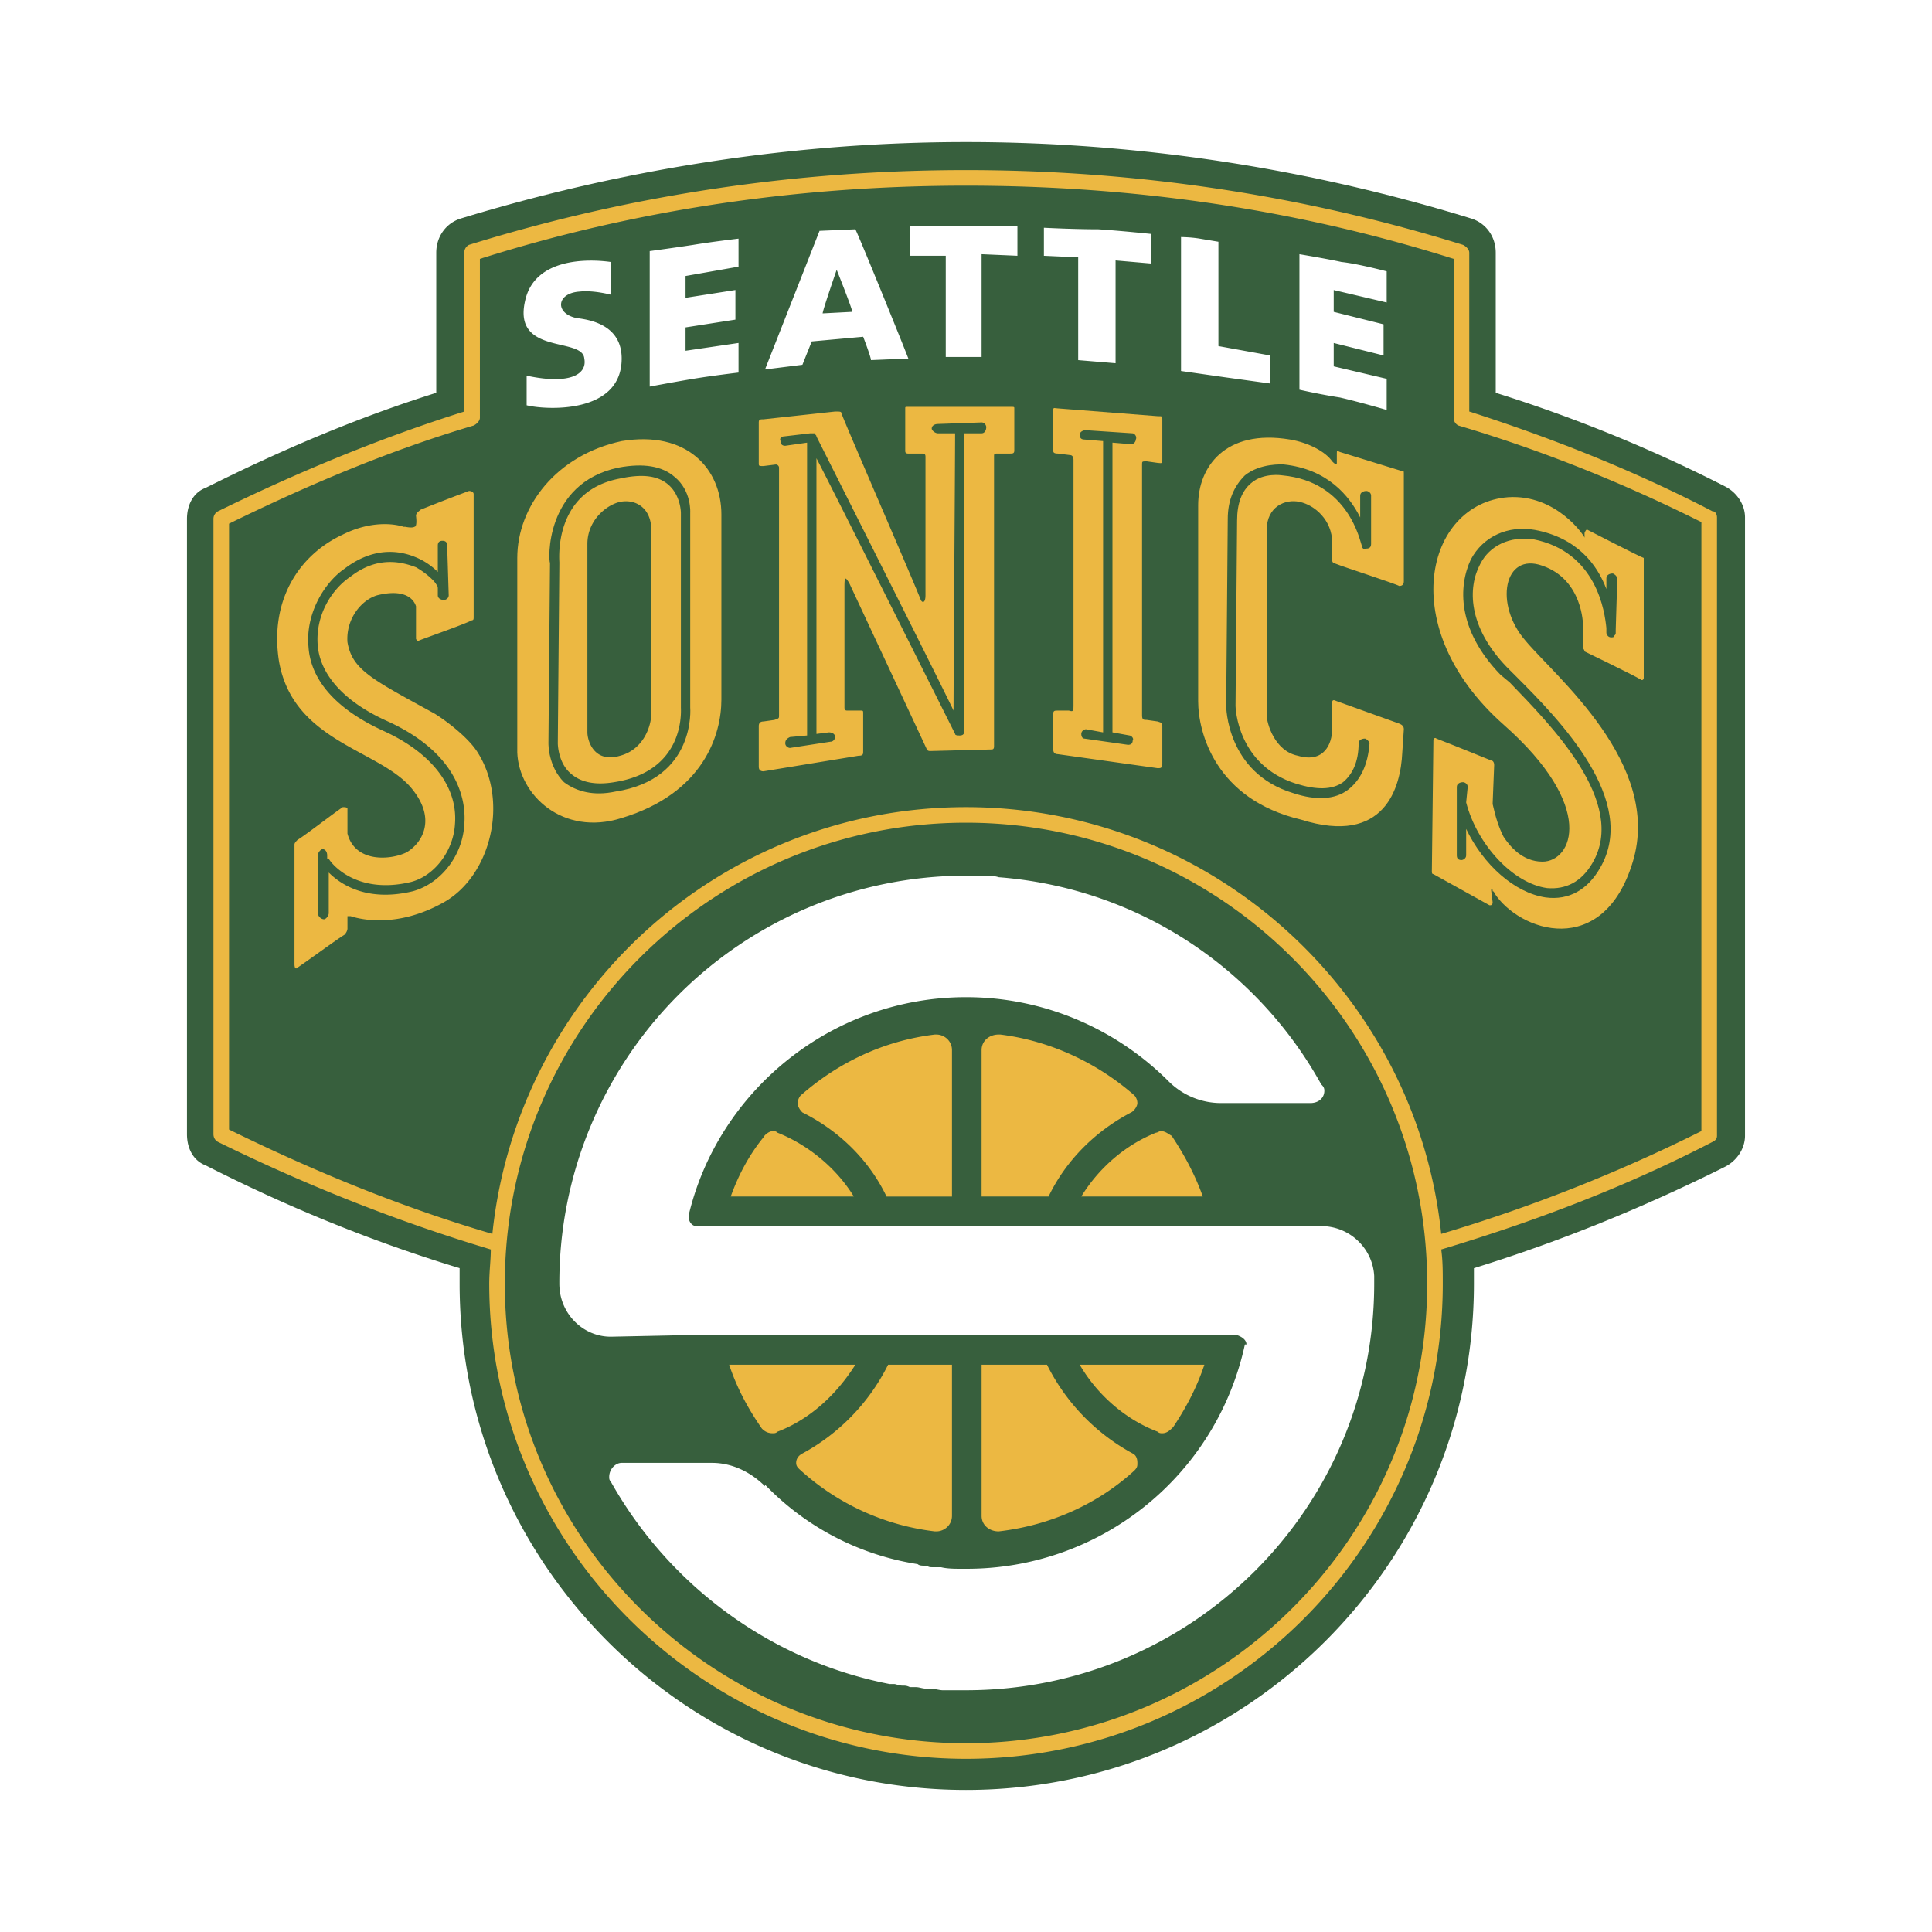
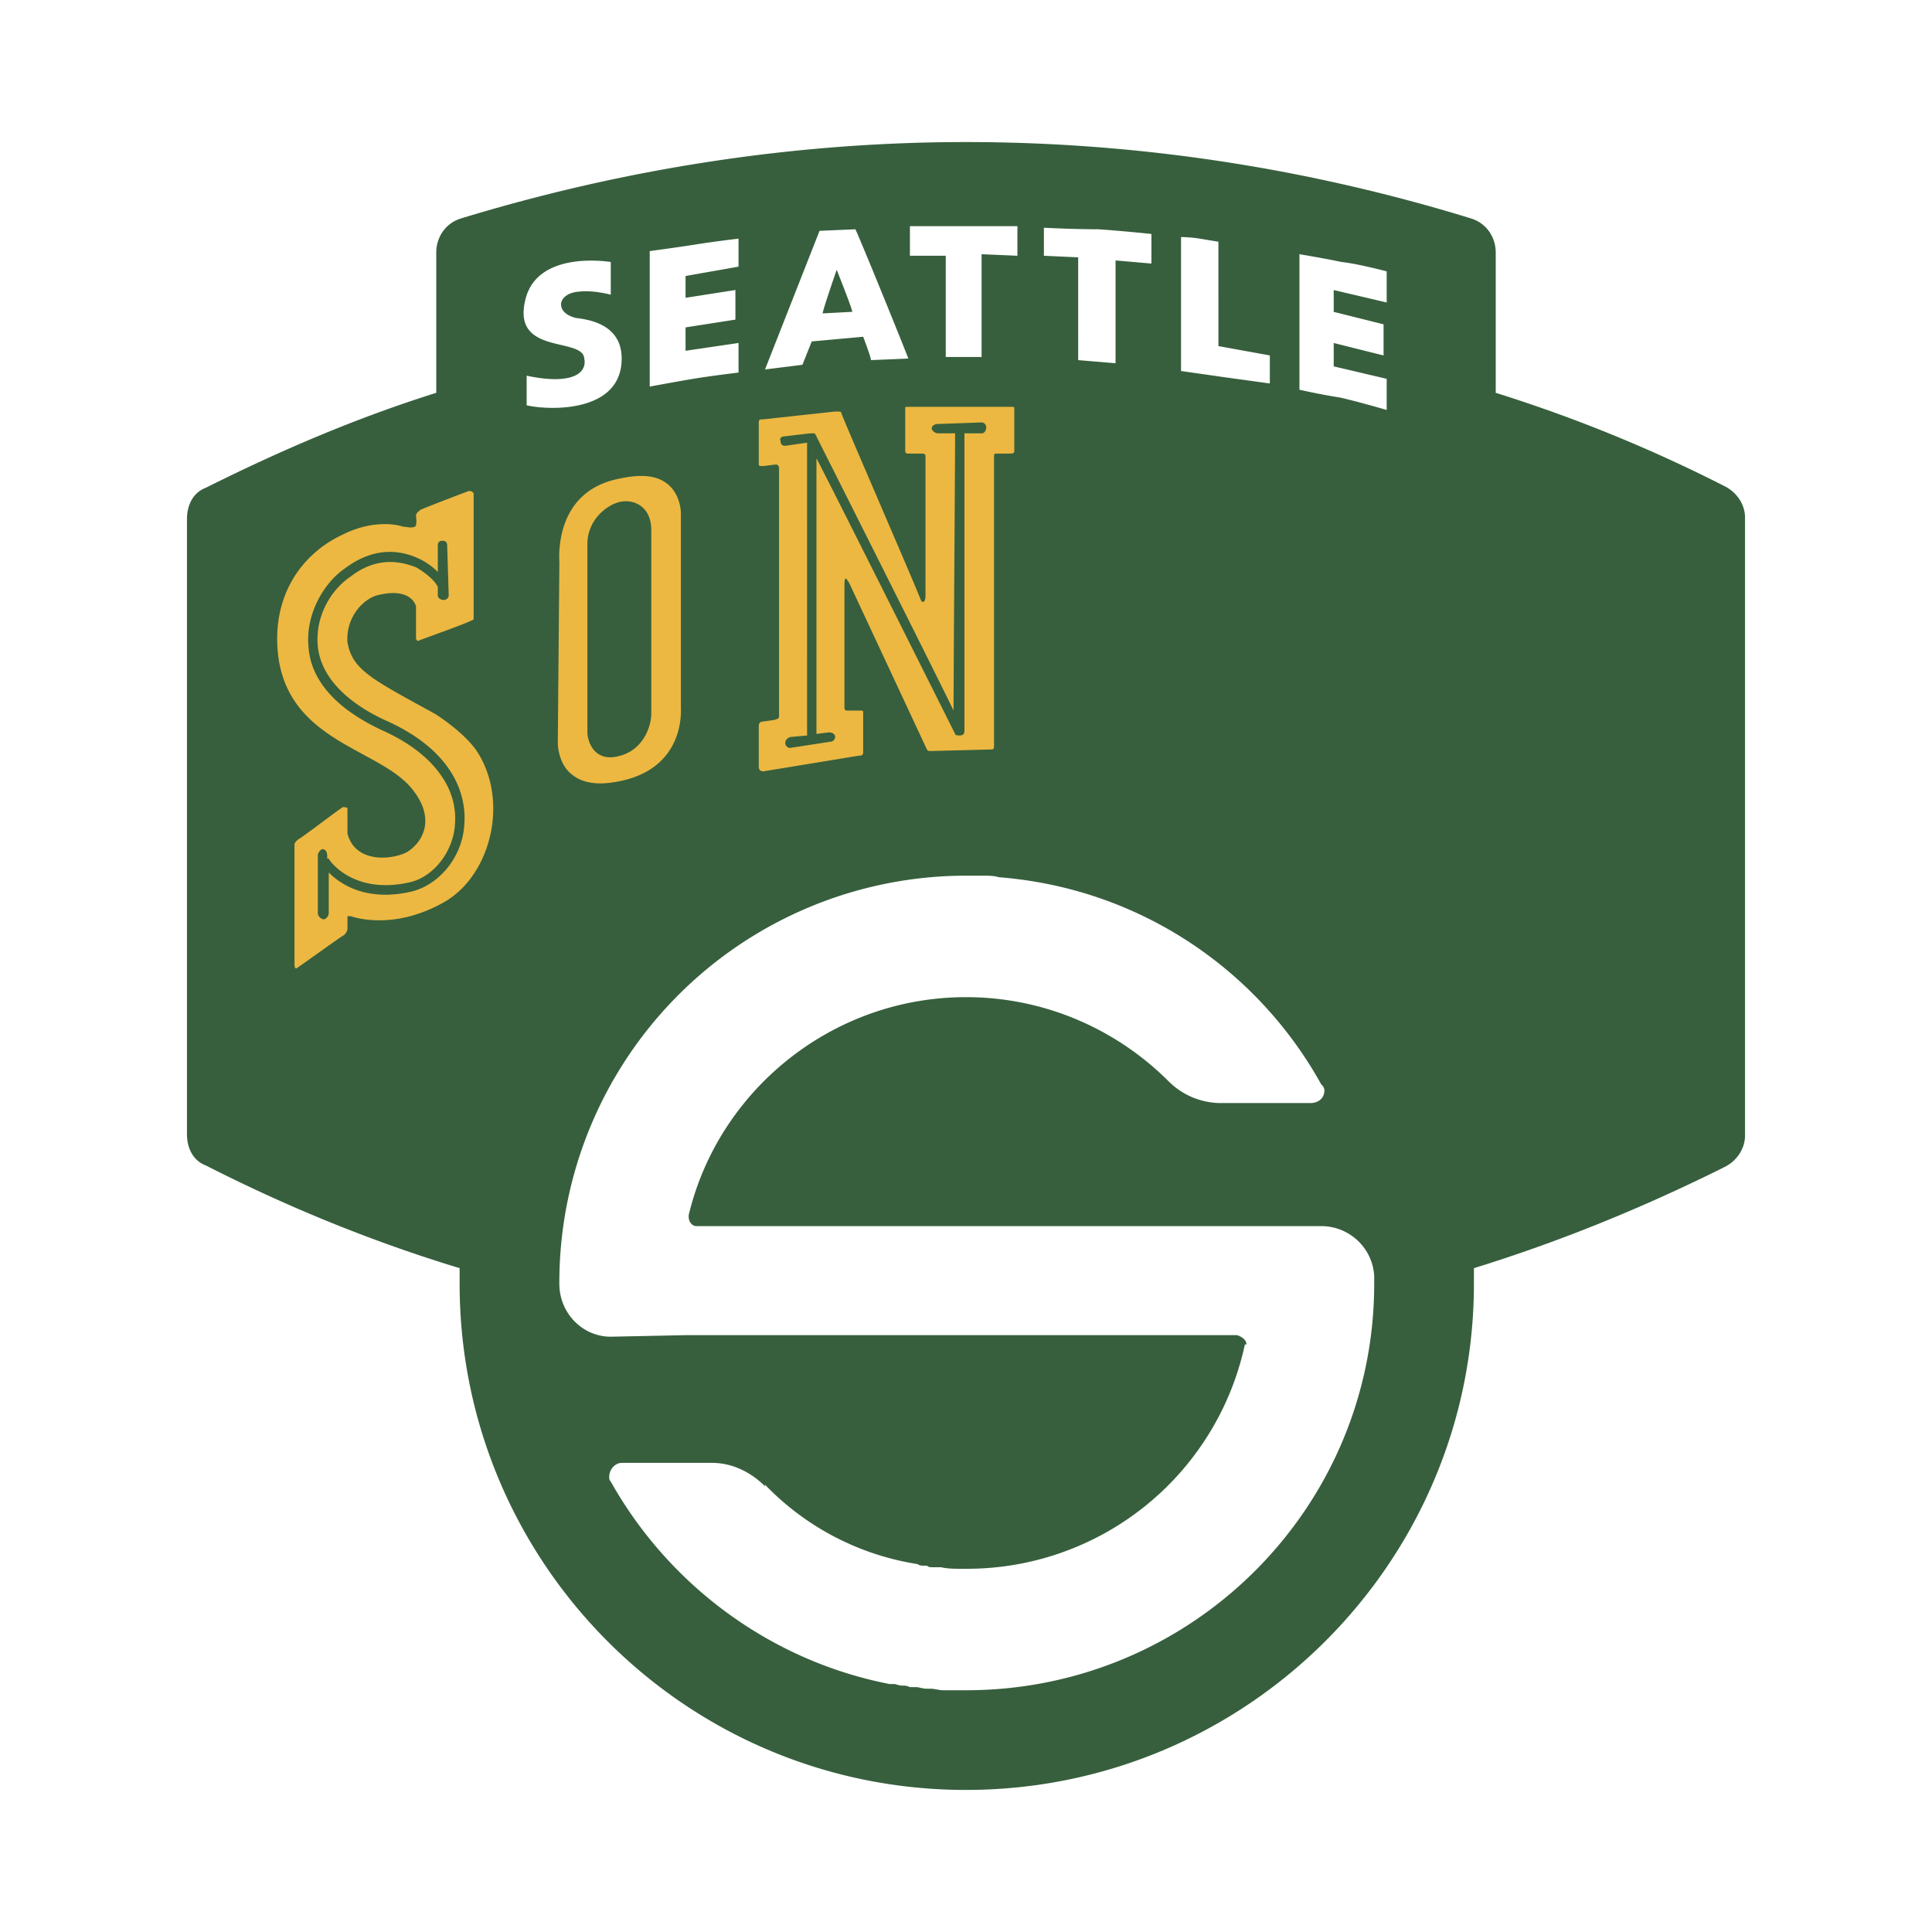
<svg xmlns="http://www.w3.org/2000/svg" width="2500" height="2500" viewBox="0 0 192.756 192.756">
  <g fill-rule="evenodd" clip-rule="evenodd">
    <path fill="#fff" d="M0 0h192.756v192.756H0V0z" />
    <path d="M172.08 48.516a146.711 146.711 0 0 0-22.85-9.324V25.206c0-1.554-.934-2.952-2.488-3.419-16.166-4.973-33.109-7.614-50.364-7.614-17.099 0-34.043 2.642-50.365 7.614-1.554.467-2.487 1.865-2.487 3.419v13.986c-7.928 2.486-15.544 5.75-23.006 9.479-1.244.466-1.866 1.709-1.866 3.108v61.381c0 1.4.622 2.643 1.866 3.109 8.239 4.195 16.632 7.613 25.337 10.256v1.555c0 27.814 22.54 50.502 50.521 50.502s50.676-22.688 50.676-50.502v-1.555c8.549-2.643 16.943-6.061 25.025-10.102 1.244-.621 2.021-1.863 2.021-3.107V51.624c.002-1.243-.776-2.486-2.02-3.108z" fill="#fff" stroke="#fff" stroke-width=".919" stroke-miterlimit="2.613" />
    <path d="M172.08 48.516a146.711 146.711 0 0 0-22.85-9.324V25.206c0-1.554-.934-2.952-2.488-3.419-16.166-4.973-33.109-7.614-50.364-7.614-17.099 0-34.043 2.642-50.365 7.614-1.554.467-2.487 1.865-2.487 3.419v13.986c-7.928 2.486-15.544 5.75-23.006 9.479-1.244.466-1.866 1.709-1.866 3.108v61.381c0 1.4.622 2.643 1.866 3.109 8.239 4.195 16.632 7.613 25.337 10.256v1.555c0 27.814 22.54 50.502 50.521 50.502s50.676-22.688 50.676-50.502v-1.555c8.549-2.643 16.943-6.061 25.025-10.102 1.244-.621 2.021-1.863 2.021-3.107V51.624c.002-1.243-.776-2.486-2.02-3.108z" fill="#375f3d" />
-     <path d="M170.838 51.002c-7.773-4.041-16.012-7.304-24.25-9.945V25.206c0-.311-.311-.622-.623-.777-16.01-4.973-32.643-7.458-49.586-7.458s-33.577 2.486-49.588 7.458a.856.856 0 0 0-.466.777v15.851c-8.395 2.642-16.633 6.06-24.561 9.945a.853.853 0 0 0-.467.777v61.381c0 .311.155.623.467.777 8.86 4.352 17.876 7.926 27.203 10.723 0 1.088-.155 2.176-.155 3.42 0 26.105 21.452 47.395 47.567 47.395 26.27 0 47.567-21.289 47.567-47.395 0-1.244 0-2.332-.156-3.42 9.328-2.797 18.344-6.215 27.049-10.723.311-.154.465-.311.465-.621V51.624c-.001-.311-.156-.622-.466-.622zm-74.46 122.92c-25.338 0-46.012-20.514-46.012-45.842 0-25.486 20.674-45.999 46.012-45.999s46.012 20.512 46.012 45.999c.001 25.328-20.673 45.842-46.012 45.842zm73.37-61.072a160.873 160.873 0 0 1-25.959 10.256c-2.486-23.93-22.85-42.578-47.411-42.578S51.61 99.176 49.123 123.105c-9.016-2.641-17.721-6.215-26.271-10.41v-60.45c7.928-3.885 16.011-7.304 24.405-9.79.311-.155.622-.466.622-.777v-15.85c15.7-4.973 32.022-7.304 48.5-7.304 16.633 0 32.954 2.331 48.655 7.304v15.85a.85.85 0 0 0 .467.777c8.393 2.486 16.477 5.75 24.248 9.635l-.001 60.76z" fill="#ecb842" />
-     <path d="M116.896 113.316c-.311-.156-.621-.467-1.088-.467-.154 0-.311.156-.467.156-3.107 1.242-5.75 3.574-7.461 6.371h12.125c-.776-2.175-1.864-4.194-3.109-6.06zM77.569 113.006c-.155-.156-.311-.156-.466-.156-.311 0-.777.311-.932.621-1.399 1.711-2.487 3.73-3.265 5.906h12.28c-1.71-2.797-4.508-5.129-7.617-6.371zM72.75 136.16c.777 2.33 1.865 4.352 3.264 6.371.311.311.622.465 1.088.465.156 0 .311 0 .466-.154 3.265-1.244 5.907-3.73 7.772-6.682H72.75zM115.498 142.842c.156.154.311.154.467.154.467 0 .777-.311 1.088-.621 1.244-1.863 2.332-3.885 3.109-6.215h-12.436c1.71 2.951 4.508 5.438 7.772 6.682zM113.477 145.949c0-.465-.154-.777-.465-.932a20.452 20.452 0 0 1-8.551-8.857h-6.527v15.072c0 .934.775 1.555 1.709 1.555 5.285-.621 9.949-2.797 13.523-6.061.311-.31.311-.466.311-.777zM88.606 136.16a20.45 20.45 0 0 1-8.55 8.857c-.311.154-.622.467-.622.932 0 .311.155.467.311.621a24.196 24.196 0 0 0 13.523 6.217h.155c.777 0 1.555-.621 1.555-1.555V136.16h-6.372zM94.979 104.77c0-.932-.777-1.555-1.555-1.555h-.155c-5.13.623-9.638 2.799-13.368 6.061-.155.156-.311.467-.311.777s.156.621.466.934c3.731 1.863 6.685 4.816 8.395 8.391h6.528V104.77zM112.855 110.986c.311-.156.621-.623.621-.934s-.154-.621-.311-.777c-3.73-3.262-8.395-5.438-13.367-6.061h-.156c-.934 0-1.709.623-1.709 1.555v14.607h6.684c1.709-3.573 4.662-6.526 8.238-8.39z" fill="#ecb842" />
    <path d="M137.105 127.303c-.156-2.797-2.488-4.973-5.285-4.973H69.486c-.466 0-.777-.467-.777-.934v-.154c2.954-12.432 14.301-21.756 27.67-21.756 7.928 0 15.079 3.264 20.208 8.391a7.407 7.407 0 0 0 5.285 2.176h8.861c.777 0 1.398-.467 1.398-1.242 0-.311-.154-.467-.311-.623-6.373-11.498-18.188-19.579-32.178-20.667-.467-.155-1.088-.155-1.555-.155h-1.865a40.595 40.595 0 0 0-40.416 40.715c0 2.951 2.332 5.283 5.13 5.283l7.461-.156h55.028c.467.156.934.467.934.932h-.156a28.354 28.354 0 0 1-27.825 22.377h-.467c-.622 0-1.399 0-2.021-.154h-.777c-.311 0-.466 0-.622-.156h-.311c-.156 0-.466 0-.622-.154a26.878 26.878 0 0 1-15.233-7.926v.156c-1.399-1.398-3.265-2.332-5.285-2.332h-9.016c-.622 0-1.244.621-1.244 1.398 0 .156 0 .311.156.467 5.751 10.256 15.855 17.871 27.825 20.201h.466c.155 0 .466.156.777.156s.466 0 .777.154h.622c.311 0 .622.156 1.088.156h.312c.466 0 .933.154 1.243.154h2.332c22.54 0 40.727-18.18 40.727-40.557v-.777zM97.934 25.362l3.574.155v-2.952H90.783v2.952h3.575v10.101h3.576V25.362zM111.301 25.984l3.576.311v-2.953s-2.953-.311-5.285-.466c-2.488 0-5.441-.155-5.441-.155v2.797l3.42.156V35.93l1.865.155 1.865.155V25.984zM121.561 24.119l-1.865-.311c-.934-.156-1.865-.156-1.865-.156v13.364l4.352.622 4.508.622v-2.798l-5.129-.932V24.119h-.001zM138.35 30.179v-3.108s-2.955-.777-4.51-.932c-1.398-.311-4.195-.777-4.195-.777v13.52s2.02.466 4.041.777c2.021.466 4.664 1.244 4.664 1.244v-3.108l-5.285-1.243v-2.331l4.973 1.243v-3.107l-4.973-1.243v-2.176l5.285 1.241zM73.683 26.605v-2.797s-2.643.311-4.508.621c-2.021.311-4.353.622-4.353.622v13.52s2.487-.467 4.353-.777c1.865-.311 4.508-.622 4.508-.622v-2.953l-5.285.777v-2.331l4.974-.777v-2.953l-4.974.777v-2.175l5.285-.932zM86.119 33.598s.777 2.02.777 2.331l3.73-.156c-.466-1.243-4.818-11.965-5.285-12.898l-3.575.155-5.44 13.831 3.73-.466.933-2.331 5.13-.466zm-1.088-2.486l-2.954.155c0-.311 1.399-4.351 1.399-4.351s1.555 3.885 1.555 4.196zM62.024 35.773c0-3.418-3.264-3.885-4.508-4.041-2.176-.466-2.021-2.486.312-2.642 1.398-.155 3.109.311 3.109.311v-3.263c-2.176-.311-7.617-.466-8.55 3.885-1.244 5.438 5.751 3.574 5.907 5.75.311 1.554-1.398 2.642-5.751 1.709v2.953c1.865.467 9.481.933 9.481-4.662z" fill="#fff" />
    <path d="M100.73 40.591H90.626c-.311 0-.311 0-.311.155v4.196c0 .155 0 .311.311.311h1.244c.311 0 .466 0 .466.311v13.83c0 .777-.311.777-.466.466-.777-2.02-7.617-17.715-7.928-18.647 0-.155-.155-.155-.622-.155l-7.15.777c-.312 0-.467 0-.467.311v4.04c0 .311 0 .311.467.311l1.243-.155c.155 0 .311.155.311.311v24.708c0 .311 0 .311-.466.466l-1.088.155c-.312 0-.467.155-.467.466v4.04c0 .311.155.466.467.466l9.482-1.554c.466 0 .466-.155.466-.466v-3.73c0-.311 0-.311-.311-.311h-1.244c-.156 0-.311 0-.311-.311V58.461c0-1.088.155-.777.466-.311l7.617 16.316c.155.311.155.466.467.466l6.062-.156c.156 0 .311 0 .311-.311V45.563c0-.311 0-.311.467-.311h1.088c.311 0 .467 0 .467-.311v-4.196c0-.154 0-.154-.467-.154zm-2.796 2.641h-1.711v29.681c0 .311-.155.466-.466.466-.155 0-.466 0-.466-.155 0 0-12.125-24.242-13.834-27.505v27.505l1.243-.156c.311 0 .622.156.622.466 0 .155-.156.466-.467.466l-4.042.622c-.155 0-.466-.155-.466-.466 0-.312.156-.467.466-.622l1.71-.155V44.165l-2.177.312c-.311 0-.466-.156-.466-.467-.155-.311.156-.466.311-.466l2.643-.311H81.301c0 .155.155.155.155.311 0 0 12.125 24.086 13.679 27.35 0-3.264.156-24.863.156-27.661h-1.71c-.311 0-.622-.311-.622-.466 0-.311.311-.466.622-.466l4.354-.155c.311 0 .465.311.465.466-.002.31-.156.62-.466.62zM47.568 74.934c-.933-1.399-2.953-2.953-4.197-3.73-6.218-3.418-8.239-4.351-8.706-7.148-.155-2.331 1.399-4.196 2.954-4.662 2.488-.622 3.576.156 3.886 1.088v3.263s.155.311.311.155c.777-.311 4.353-1.554 5.285-2.02.155 0 .155-.156.155-.311V49.293c0-.155-.155-.311-.466-.311-1.243.466-2.487.933-4.819 1.865-.155.155-.466.311-.466.621 0 0 .155 1.088-.155 1.088 0 0-.155.156-.933 0h-.155c-.933-.311-3.265-.621-6.062.777-4.353 2.021-7.306 6.527-6.374 12.587 1.399 8.236 10.26 8.857 13.369 12.898 2.332 2.953.933 5.284-.622 6.216-1.554.777-5.13 1.088-5.907-1.865v-1.088-1.398c0-.155-.311-.155-.466-.155-.933.621-3.731 2.797-4.508 3.263-.155.156-.311.311-.311.466v11.965s0 .621.311.311c.933-.622 3.886-2.796 4.664-3.263.311-.311.311-.622.311-.622v-1.243h.312c.932.311 4.663 1.243 9.327-1.398 4.661-2.642 6.527-10.101 3.262-15.073zm-1.243 7.303c-.156 3.108-2.332 5.905-5.13 6.682-4.508 1.088-7.15-.622-8.395-1.865v4.041c0 .311-.311.622-.466.622-.311 0-.622-.311-.622-.622v-5.75c0-.311.311-.622.466-.622.311 0 .466.311.466.622v.311h.155c0 .155 2.487 3.729 8.239 2.331 2.332-.622 4.197-3.108 4.353-5.75.311-3.729-2.332-7.148-7.151-9.324-5.751-2.642-7.306-5.905-7.461-8.391-.311-3.264 1.555-6.371 3.575-7.77 3.264-2.486 6.062-1.709 7.617-.932a6.902 6.902 0 0 1 1.71 1.243v-2.642c0-.312.156-.467.466-.467.311 0 .467.155.467.467l.155 4.972c0 .311-.311.466-.466.466-.311 0-.622-.155-.622-.466v-.622c0-.155 0-.311-.155-.466-.155-.311-.933-1.088-2.021-1.709-1.243-.466-3.73-1.243-6.528.932-1.866 1.243-3.576 3.885-3.265 6.993.311 2.952 2.798 5.594 6.995 7.459 7.462 3.419 7.773 8.393 7.618 10.257zM67.932 51.158s0-1.709-1.244-2.797c-1.088-.933-2.643-1.088-4.819-.622-6.684 1.243-6.062 8.081-6.062 8.392l-.155 18.026s0 2.02 1.399 3.107c.933.777 2.332 1.088 4.197.777 7.151-1.088 6.685-7.148 6.685-7.459V51.158h-.001zm-2.954 20.046c0 1.244-.777 3.574-3.109 4.196-2.643.777-3.265-1.554-3.265-2.331V54.266c0-2.331 1.865-3.885 3.265-4.196 1.554-.311 3.109.622 3.109 2.797v18.337z" fill="#ecb842" />
-     <path d="M62.024 44.009c-6.529 1.399-10.415 6.527-10.415 11.655v19.424c.155 4.196 4.508 8.391 10.415 6.527 8.239-2.487 9.949-8.392 9.949-11.811V51.313c0-4.506-3.42-8.391-9.949-7.304zm-.621 34.965c-2.177.466-3.887 0-5.13-.932-1.555-1.554-1.555-3.729-1.555-3.885l.156-18.026c-.156 0-.622-7.925 6.839-9.479 2.487-.466 4.353-.156 5.596.932 1.71 1.398 1.555 3.574 1.555 3.574v19.425s.622 7.148-7.461 8.391zM115.498 41.523l-9.949-.777c-.311 0-.465-.155-.465.156v4.04c0 .155 0 .311.465.311l1.244.156c.156 0 .311.155.311.466v24.552c0 .466 0 .622-.465.466h-1.09c-.311 0-.465 0-.465.311v3.574c0 .311.154.466.465.466l9.949 1.398c.311 0 .467 0 .467-.466v-3.729c0-.311 0-.311-.467-.466l-1.088-.155c-.311 0-.467 0-.467-.466V46.34c0-.311 0-.311.467-.311l1.088.155c.311 0 .467.155.467-.311v-4.041c0-.309 0-.309-.467-.309zm-2.643 2.797l-1.865-.156v28.904l1.711.311c.154 0 .465.311.311.466 0 .312-.156.467-.467.467l-4.354-.622c-.154 0-.311-.155-.311-.466 0-.311.311-.466.467-.466l1.709.311v-29.06l-1.865-.155c-.311 0-.465-.155-.465-.466 0-.311.311-.466.621-.466l4.664.311c.154 0 .465.311.311.622 0 .154-.156.465-.467.465zM139.438 72.136l-6.062-2.176c-.311-.155-.467-.155-.467.156v2.642c0 1.399-.777 3.418-3.42 2.642-2.332-.466-3.109-3.263-3.109-4.04V52.867c0-2.331 1.865-3.108 3.266-2.797 1.555.311 3.264 1.865 3.264 4.04v1.555c0 .466 0 .466.467.621.311.156 6.062 2.021 6.217 2.176.311 0 .467-.155.467-.466V47.273c0-.311 0-.311-.311-.311l-6.062-1.865c-.311-.155-.311-.155-.311.155v.933c0 .155 0 .311-.467-.155-.621-.933-2.332-1.865-4.197-2.176-6.529-1.087-9.172 2.797-9.172 6.527v19.58c0 3.108 1.711 9.79 10.26 11.811 8.395 2.642 9.949-3.264 10.104-6.682l.156-2.331c-.002-.312-.159-.467-.623-.623zm-4.975 6.682c-1.244.932-3.109 1.087-5.441.311-6.684-2.02-6.684-8.702-6.684-8.702s.156-18.492.156-18.647c0-1.865.621-3.263 1.709-4.351 1.555-1.243 3.73-1.088 3.887-1.088 4.352.466 6.527 3.108 7.617 5.283v-2.175c0-.311.311-.466.621-.466.156 0 .467.156.467.466v4.817c0 .311-.156.466-.467.466-.156.155-.467 0-.467-.311-.154-.312-1.244-6.372-7.928-6.993 0 0-1.865-.311-3.109.777-.932.776-1.398 2.02-1.398 3.729l-.156 18.492c0 .156.156 5.905 6.062 7.77 2.021.622 3.576.622 4.664-.155.934-.777 1.555-2.021 1.555-3.885 0-.312.311-.467.621-.467.156 0 .467.311.467.467-.155 2.176-.932 3.73-2.176 4.662zM163.998 55.665c-.156 0-5.596-2.797-5.596-2.797-.156-.155-.312.311-.312.311v.466c0-.155-2.797-4.351-7.617-4.04-8.238.621-11.348 13.053-.465 22.688 9.326 8.236 6.84 13.675 3.885 13.675-2.02 0-3.264-1.554-3.885-2.486-.467-.932-.777-1.864-1.088-3.263 0-.155.154-3.885.154-3.885 0-.311-.154-.466-.311-.466 0 0-4.197-1.709-5.441-2.176-.154-.155-.311 0-.311.155l-.154 13.054c0 .155 0 .311.154.311 1.088.622 4.508 2.486 5.598 3.108.154 0 .311 0 .311-.311l-.156-1.243h.156v.155s.154 0 .154.155c2.488 3.885 10.881 6.682 13.836-3.108 2.953-9.79-7.773-18.492-10.727-22.066-3.109-3.574-2.176-8.857 1.709-7.458 4.043 1.398 4.043 5.905 4.043 5.905v2.331s.154.155.154.311c0 0 4.82 2.331 5.596 2.797.156.156.312 0 .312-.156V55.665h.001zm-2.799 7.458c0 .156 0 .156-.154.311 0 .155-.156.155-.312.155-.311 0-.465-.311-.465-.466v-.466c-.156-1.554-.934-7.615-7.307-8.858-2.332-.311-4.352.622-5.285 2.486-1.244 2.331-1.244 6.216 2.643 10.256l.932.932c4.354 4.352 12.281 12.432 8.395 19.114-1.242 2.175-3.109 3.263-5.439 2.952-3.109-.466-6.219-3.263-7.928-6.837v2.642c0 .311-.312.466-.467.466-.311 0-.467-.155-.467-.466V78.506c0-.311.311-.466.621-.466.156 0 .467.155.467.466l-.154 1.554c1.088 4.196 4.662 8.081 8.082 8.547 1.865.155 3.42-.622 4.508-2.486 3.576-6.061-4.197-13.831-8.238-18.026l-.932-.777c-4.354-4.506-4.197-8.857-2.955-11.499 1.244-2.331 3.73-3.419 6.375-2.953 4.195.777 6.217 3.418 7.15 5.905v-1.088c0-.311.311-.466.621-.466.156 0 .467.311.467.466l-.156 5.128-.002.312z" fill="#ecb842" />
  </g>
</svg>